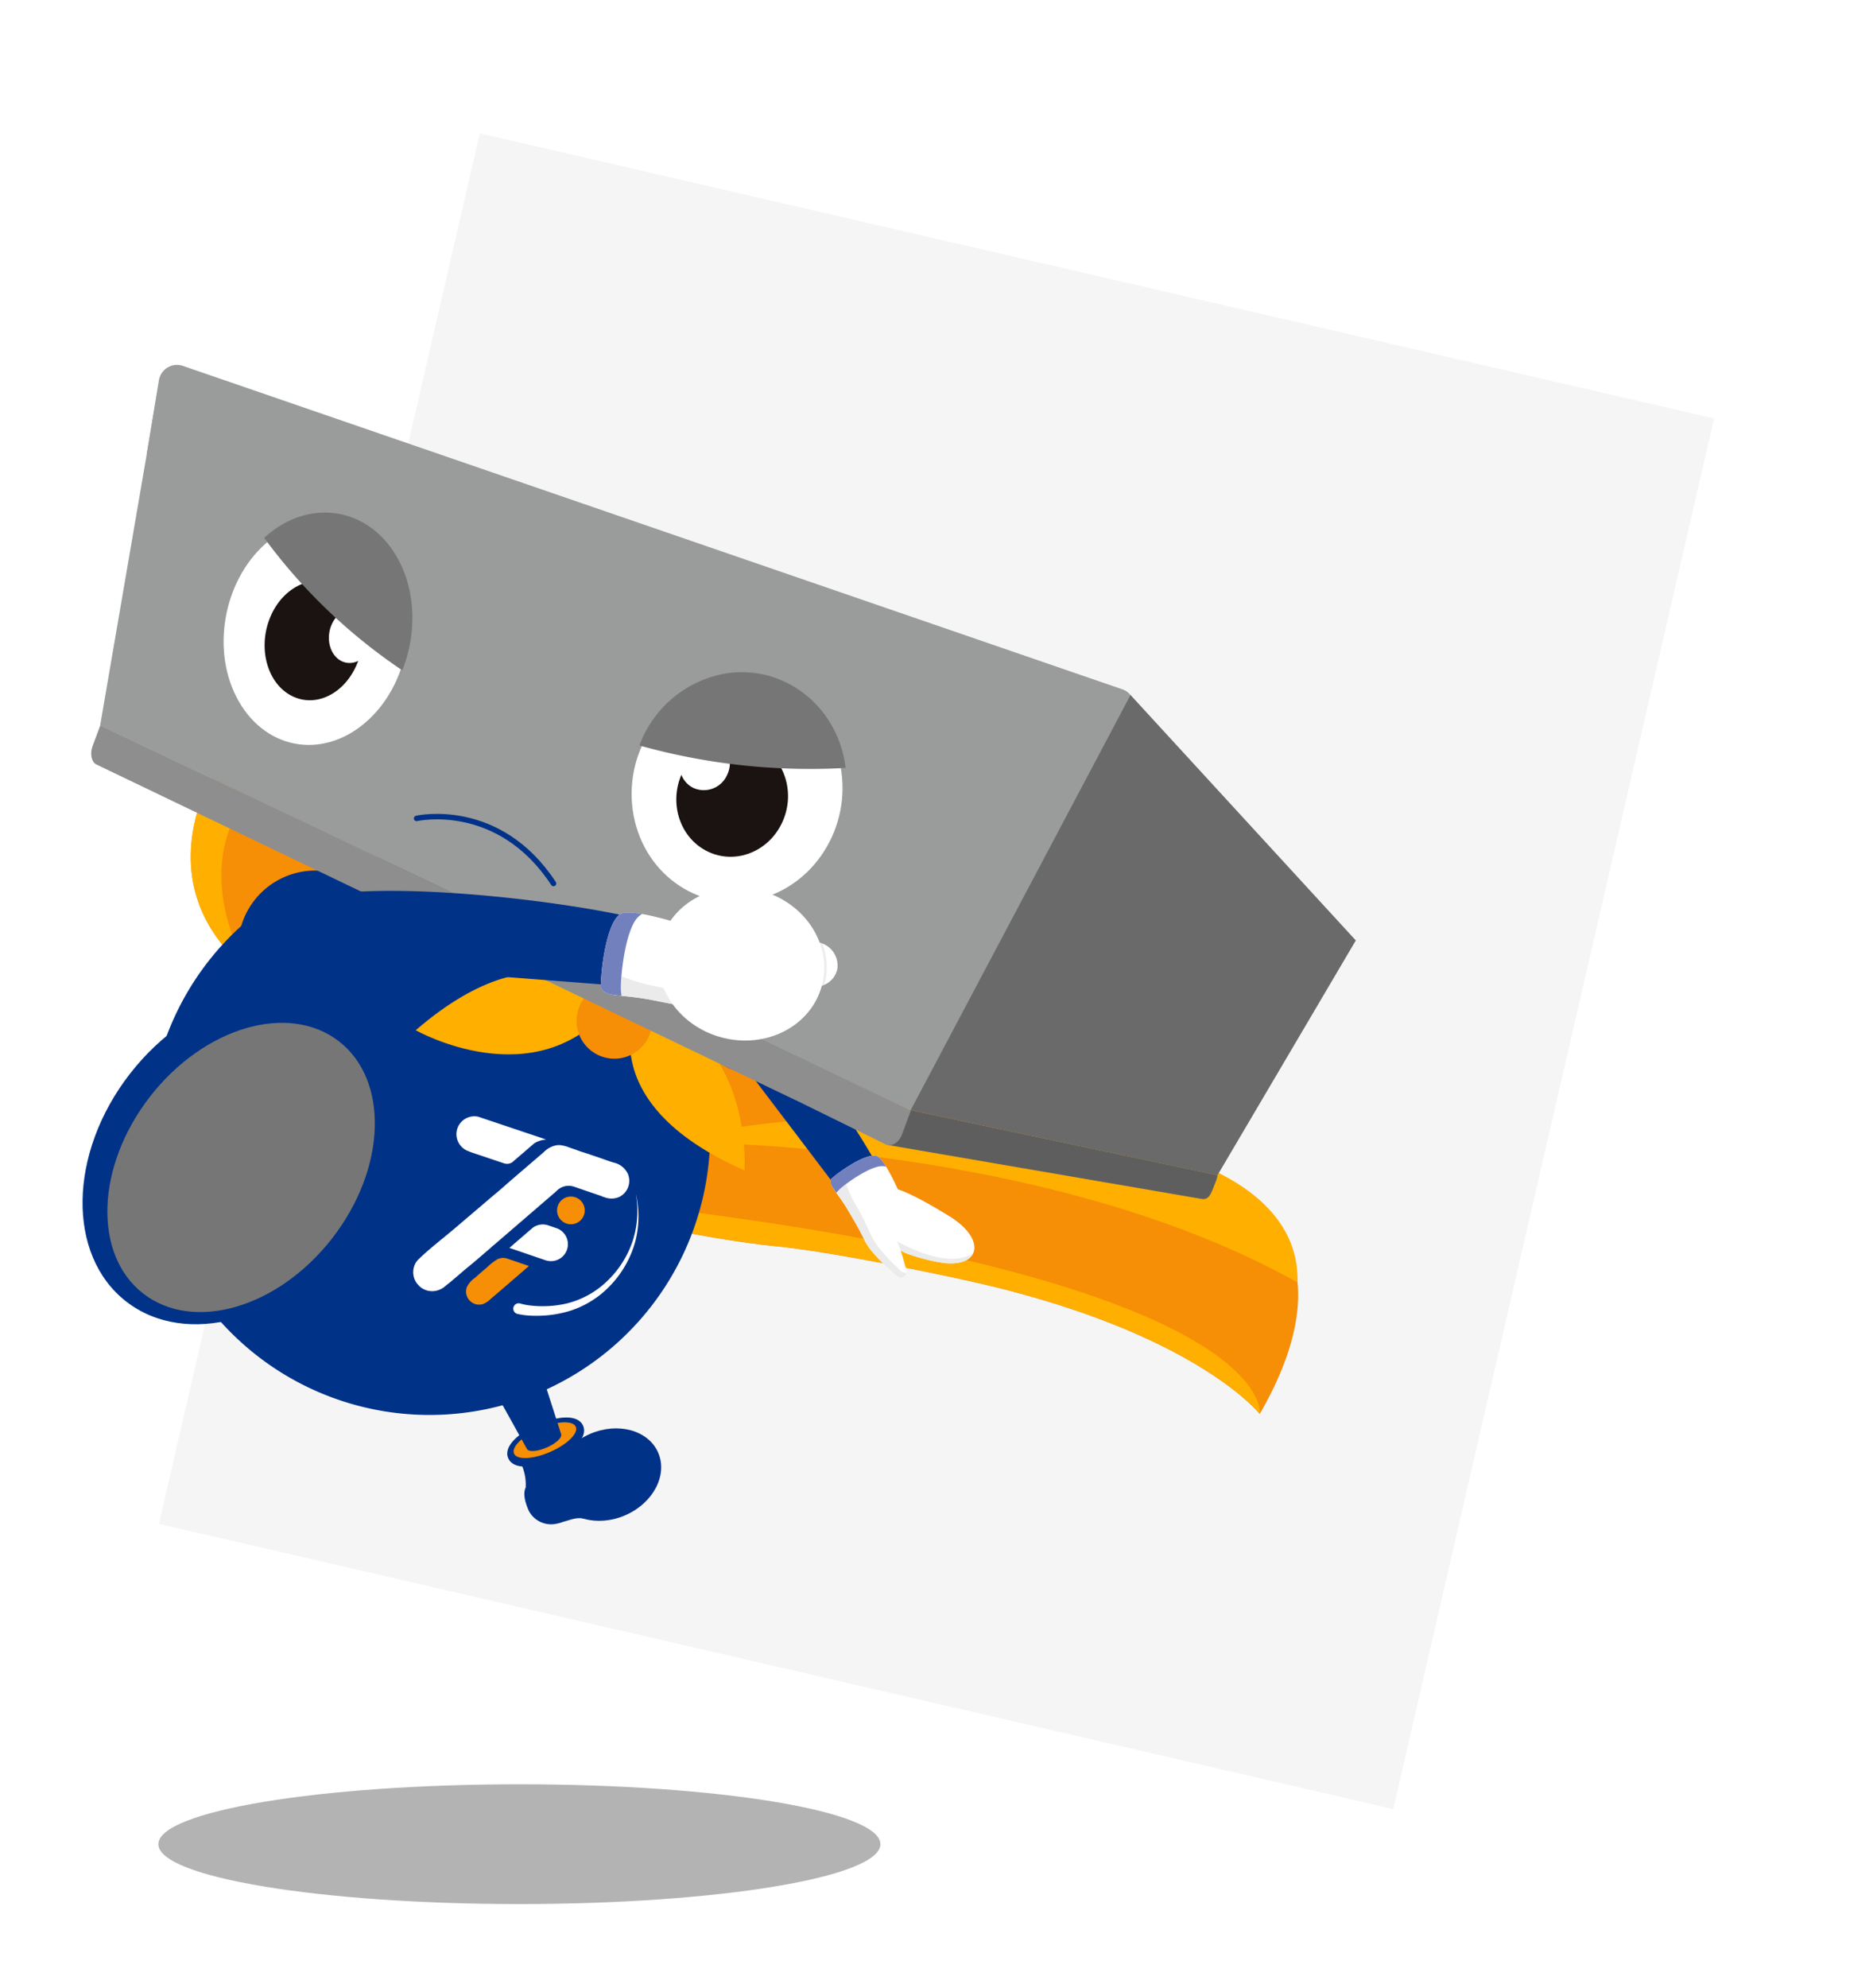
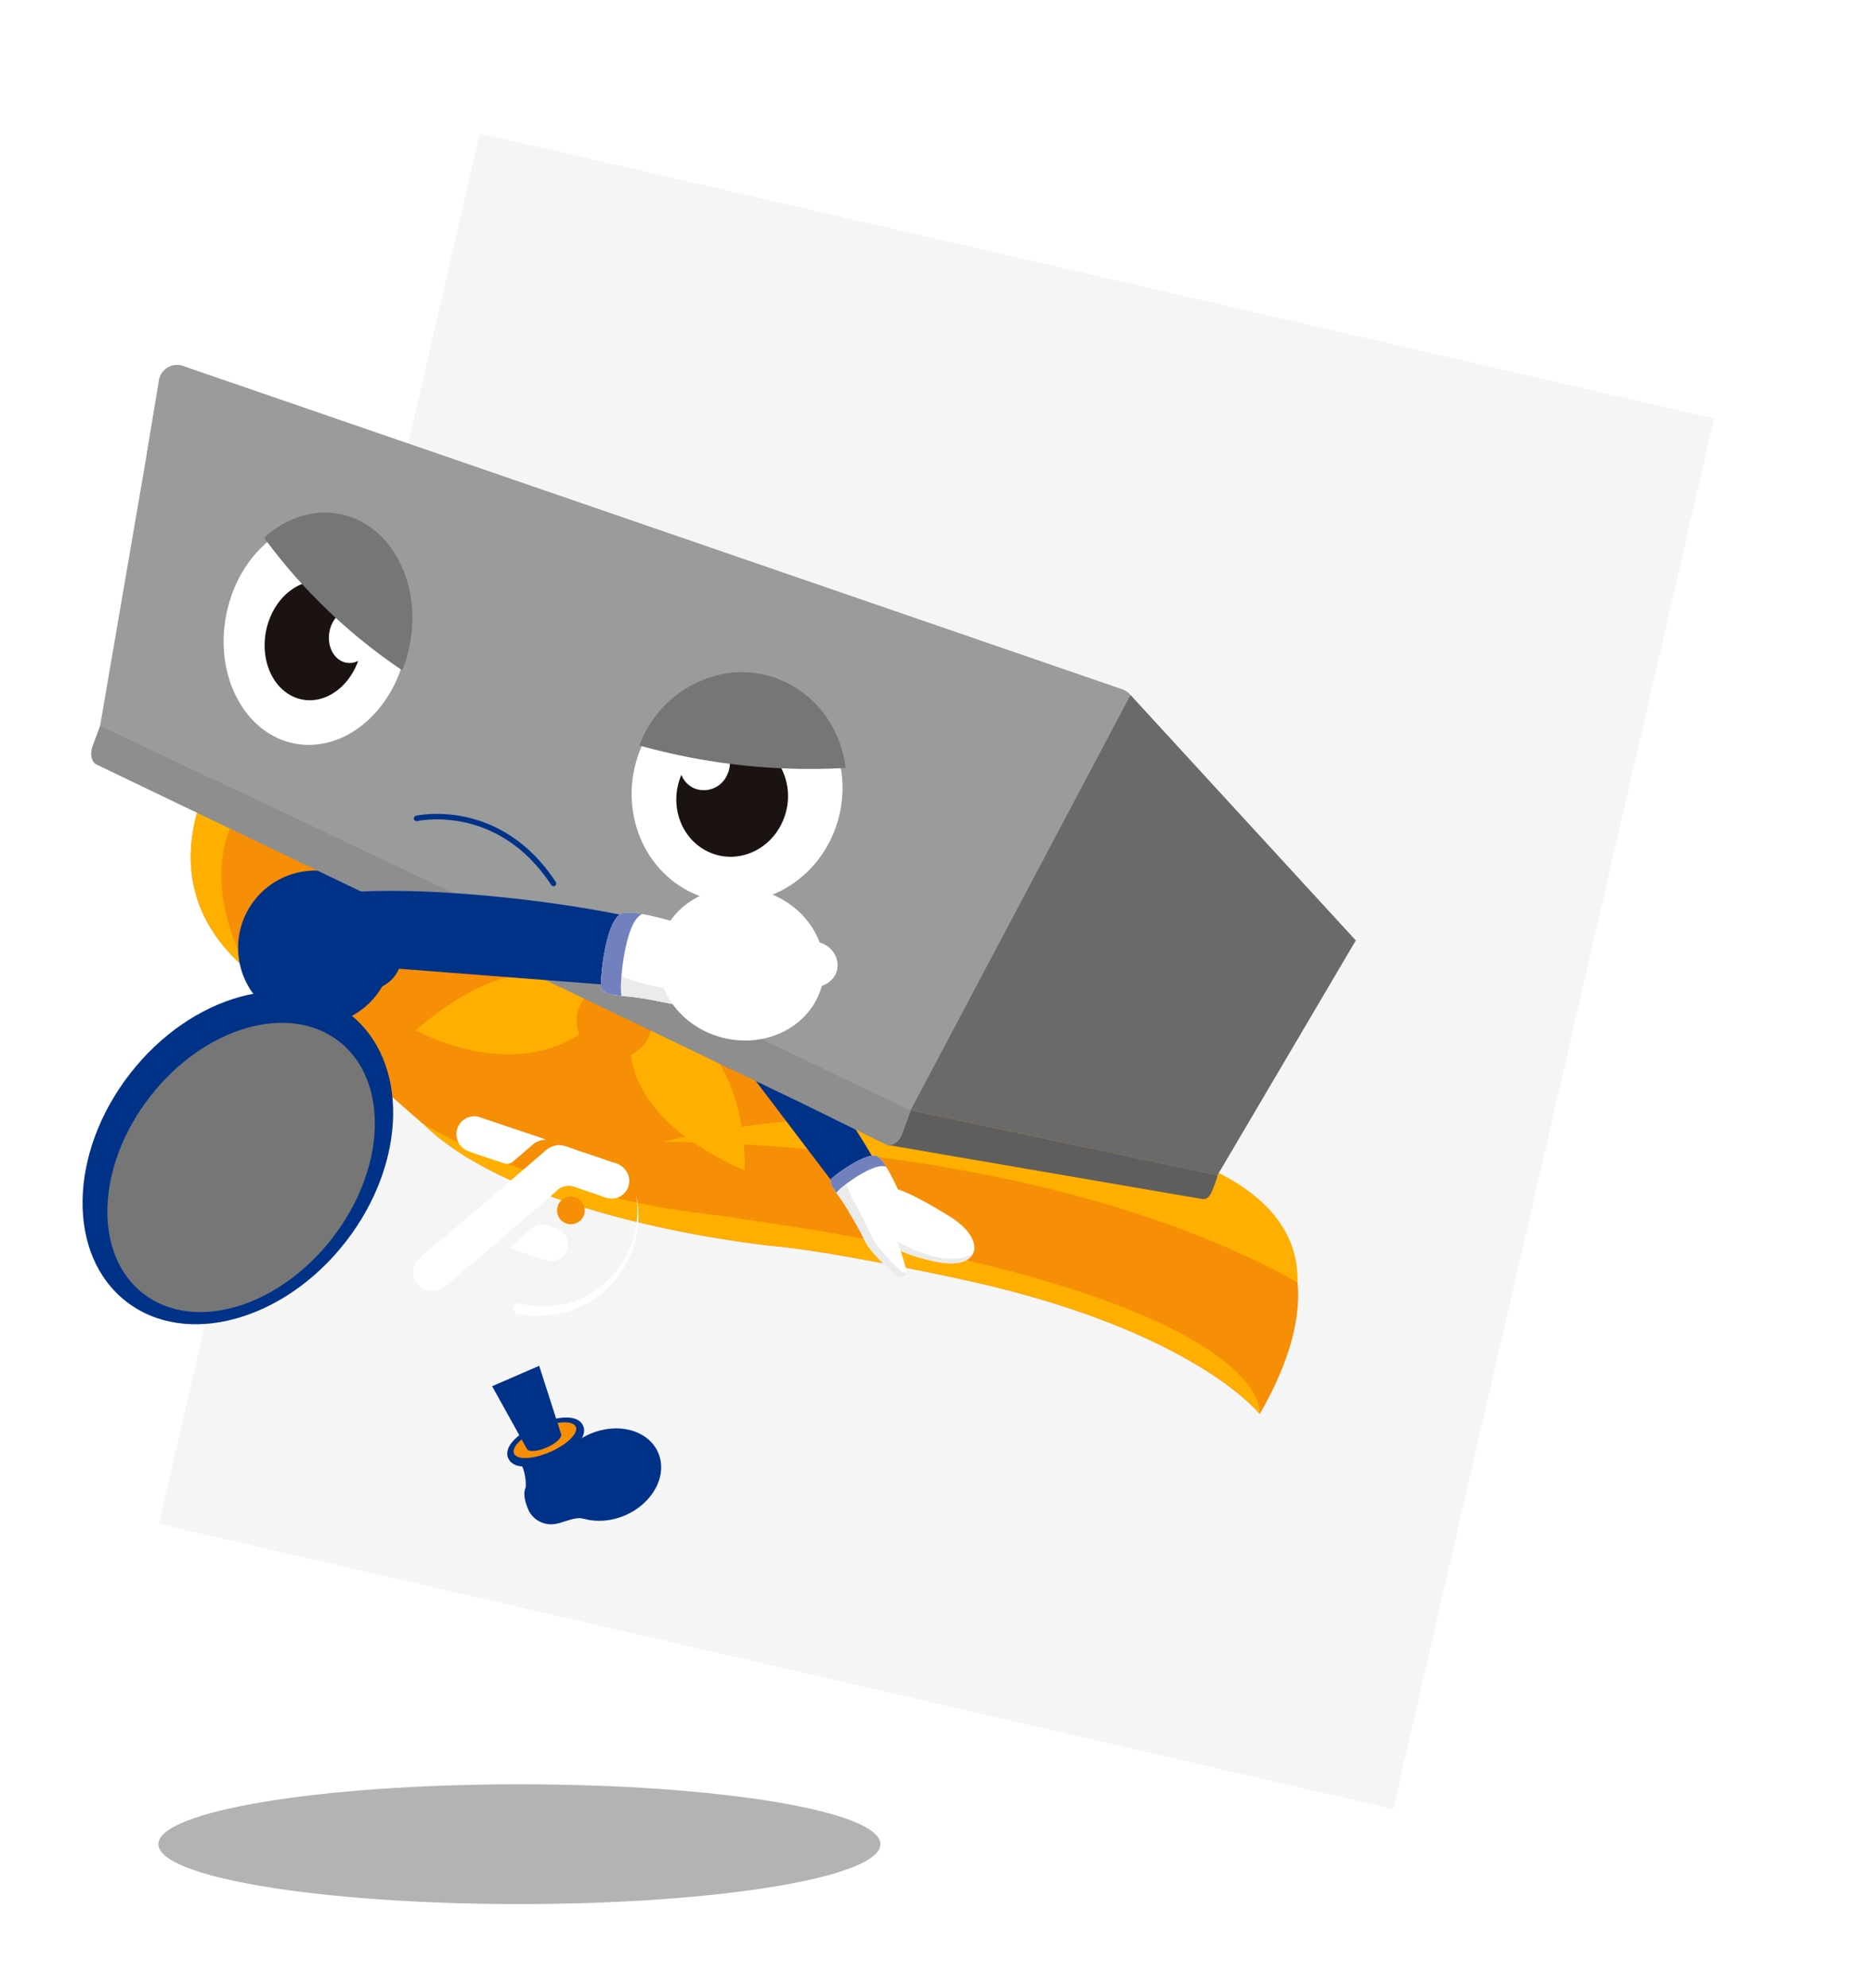
<svg xmlns="http://www.w3.org/2000/svg" width="412.677" height="437.783" viewBox="0 0 412.677 437.783">
  <defs>
    <filter id="Rectangle_999" x="0" y="0" width="412.677" height="437.783" filterUnits="userSpaceOnUse">
      <feOffset dy="5" input="SourceAlpha" />
      <feGaussianBlur stdDeviation="4.5" result="blur" />
      <feFlood flood-opacity="0.161" />
      <feComposite operator="in" in2="blur" />
      <feComposite in="SourceGraphic" />
    </filter>
    <clipPath id="clip-path">
      <rect id="Rectangle_1052" data-name="Rectangle 1052" width="297.094" height="341.611" fill="none" />
    </clipPath>
    <clipPath id="clip-path-2">
      <path id="Path_13847" data-name="Path 13847" d="M0-26.144H297.93V315.6H0Z" transform="translate(0 26.144)" fill="none" />
    </clipPath>
    <clipPath id="clip-path-3">
-       <rect id="Rectangle_1050" data-name="Rectangle 1050" width="3.18" height="9.64" fill="none" />
-     </clipPath>
+       </clipPath>
    <clipPath id="clip-path-4">
      <path id="Path_13848" data-name="Path 13848" d="M103.971,126.314l70.12-.333L197.6,64.01,139.334,19.432Z" transform="translate(-103.971 -19.432)" fill="none" />
    </clipPath>
    <clipPath id="clip-path-5">
      <rect id="Rectangle_1051" data-name="Rectangle 1051" width="382.8" height="316.852" fill="none" />
    </clipPath>
  </defs>
  <g id="Group_3329" data-name="Group 3329" transform="translate(-1093.411 -2873.724)">
    <g id="Group_2023" data-name="Group 2023" transform="translate(1106.911 2882.224)">
      <g transform="matrix(1, 0, 0, 1, -13.5, -8.5)" filter="url(#Rectangle_999)">
        <rect id="Rectangle_999-2" data-name="Rectangle 999" width="315.296" height="348.796" transform="translate(320.71 419.28) rotate(-167)" fill="#fff" />
      </g>
      <rect id="Rectangle_1000" data-name="Rectangle 1000" width="279.106" height="314.264" transform="translate(293.474 389.862) rotate(-167)" fill="#f5f5f5" />
    </g>
    <g id="Group_2066" data-name="Group 2066" transform="translate(1105.906 2951.396)" clip-path="url(#clip-path)">
      <g id="Group_2061" data-name="Group 2061" transform="translate(0 -0.137)">
        <g id="Mask_Group_1099" data-name="Mask Group 1099" clip-path="url(#clip-path-2)">
          <path id="Path_13795" data-name="Path 13795" d="M7.7,39.593S6.93,55.29,3.284,63.019c0,0-13.8,29.65,15.179,45.2l-.042.007,21.3,12.986.036.022.036.022,21.418,12.925.018-.022c25.278,17.365,80.767,13,80.767,13,14.467-1.164,43.153.074,43.153.074,51.292,2.188,68.56,17.728,68.56,17.728,9.88-27.065-.387-37.026-.387-37.026-3.254-9.7-18.258-13.935-25.94-15.494-3.216-.651-5.816-2.077-7-3.847-6.319-9.414-.727-16.787,2.273-19.748A6.152,6.152,0,0,0,224.763,84c-.607-7.582-15.541-3.636-15.541-3.636-5.082,1.544-8.04-.4-8.04-.4-8.32-1.9,4.822-13.323-19.762-28.236l-.036-.02-.034-.024c-24.584-14.912-46.787-8.985-49.371-13.7,0,0-3.236-1.812.112-4.406,0,0,8.767-7.685-4.986-8.817a29.917,29.917,0,0,0-9.05.638,76.9,76.9,0,0,1-36.225-.85c-3.1-.83-5.426-2.392-6.275-4.205-2.028-4.334-8.165-12.921-25.5-15.711,0,0-10.1-3.988-40.179-4.636L9.729,2.343c-.376,6.04-1.517,27.146-2.03,37.25" transform="matrix(0.985, 0.174, -0.174, 0.985, 43.85, 27.215)" fill="#f68e06" />
          <path id="Path_13796" data-name="Path 13796" d="M108.029.687C95.035,2.454,57.362,11.278,0,31.984c0,0,90.644-21.97,128.7-21.847a5.319,5.319,0,0,0,1.5-4.171C128.782-2.927,109.269.783,108.029.687" transform="matrix(0.985, 0.174, -0.174, 0.985, 123.424, 120.491)" fill="#ffaf00" />
          <path id="Path_13797" data-name="Path 13797" d="M143.158,23.7c-.77-4-2.967-18.189-29.525-22.61C112.545.906,53.657-6.026,0,17.555c0,0,81.145-15.458,143.158,6.141" transform="matrix(0.985, 0.174, -0.174, 0.985, 136.529, 156.632)" fill="#ffaf00" />
          <path id="Path_13798" data-name="Path 13798" d="M60.782,8.819C36.187,9.938,10.365,4.082,0,0,25.282,17.36,80.783,12.981,80.783,12.981c14.469-1.162,43.155.074,43.155.074,51.292,2.188,68.56,17.728,68.56,17.728S191.641,2.864,60.782,8.819" transform="matrix(0.985, 0.174, -0.174, 0.985, 80.83, 169.986)" fill="#ffaf00" />
          <path id="Path_13799" data-name="Path 13799" d="M68.424,12.716C63.834,19.581,43.779,39.093,0,68.036c0,0,49.595-46.87,53.382-67.533A27.484,27.484,0,0,1,61.144.127c16.054,1.708,7.237,11.905,7.28,12.589" transform="matrix(0.985, 0.174, -0.174, 0.985, 104.531, 62.933)" fill="#ffaf00" />
          <path id="Path_13800" data-name="Path 13800" d="M3.907,0c7.2.839,32.835,3.527,38.087,18.4.217.611,6.637,33.3-41.994,59.927,0,0,36.728-42.4,3.907-78.332" transform="matrix(0.985, 0.174, -0.174, 0.985, 76.563, 34.955)" fill="#ffaf00" />
          <path id="Path_13801" data-name="Path 13801" d="M8.776,74.311c-4.634,13.229,3.314,27.858,9.663,33.913C-10.531,92.674,3.3,63.019,3.3,63.019,6.946,55.29,7.715,39.593,7.715,39.593,9.139,11.529,9.893,0,9.893,0S33.43,3.93,8.776,74.311" transform="matrix(0.985, 0.174, -0.174, 0.985, 43.835, 27.213)" fill="#ffaf00" />
-           <path id="Path_13802" data-name="Path 13802" d="M121.556,77.747A61.813,61.813,0,1,1,77.747,2.1a61.813,61.813,0,0,1,43.809,75.647" transform="matrix(0.985, 0.174, -0.174, 0.985, 31.997, 100.559)" fill="#003288" />
          <path id="Path_13803" data-name="Path 13803" d="M.015,5.985A7.4,7.4,0,0,1,2.593.559c6.131-5.078,37.29,25.835,44.016,36.276.638.671-.926,3.169-2.509,4.659-1.134,1.067-2.777,2.07-3.947,1.815a1.514,1.514,0,0,1-1.11-.965L11.964,17.284c-2.717,1.448-5.892.19-8.344-2.321a12.236,12.236,0,0,1-3.6-8.978" transform="matrix(0.985, 0.174, -0.174, 0.985, 143.325, 138.868)" fill="#003288" />
          <path id="Path_13804" data-name="Path 13804" d="M14.895,6.408s3.321.293,12.321,3.909c8.271,3.323,8.687,9.226,1.472,10.215-2.974.407-9.991-.349-10.864-1,0,0,1.334,2.562,1.958,3.965.673,1.508-.8,2.441-2.027,1.622s-6.094-3.625-8-6.221-2.58-3.348-4.993-6.176C2.946,10.6,1.337,9.3.531,8.319-.038,7.631-.12,6.891.144,6.559,1.489,4.865,6.336-.051,8.84,0c1.7-.1,6.055,6.407,6.055,6.407" transform="matrix(0.985, 0.174, -0.174, 0.985, 171.773, 175.452)" fill="#fff" />
          <path id="Path_13805" data-name="Path 13805" d="M17.976,17.906c-1.226-.819-5.746-3.735-7.653-6.331S7.91,7.979,5.5,5.153C3.683,3.029,2.694.982,1.886,0c-.02-.023-.815.947-.835.922-.134.155-.255.3-.354.425A7.456,7.456,0,0,0,0,2.439c.864.946,2.329,2.188,3.967,4.108,2.415,2.826,3.088,3.578,5,6.174s6.776,5.4,8,6.221c1.036.692,2.235.127,2.179-.976a.159.159,0,0,1-.13.09,3.211,3.211,0,0,1-1.036-.15" transform="matrix(0.985, 0.174, -0.174, 0.985, 171.482, 181.67)" fill="#ebebeb" />
          <path id="Path_13806" data-name="Path 13806" d="M14.321,1.385C8.839,3.46,0,.168,0,.168S.51.96,1.125,1.987c.915.649,7.886,1.4,10.849.991C14.8,2.591,16.439,1.445,16.909,0a8.788,8.788,0,0,1-2.589,1.385" transform="matrix(0.985, 0.174, -0.174, 0.985, 185.185, 195.64)" fill="#ebebeb" />
          <path id="Path_13807" data-name="Path 13807" d="M11.046,1.95a3.85,3.85,0,0,1,.428,0C10.469.84,9.471-.037,8.84,0,6.335-.049,1.488,4.864.144,6.559c-.264.333-.183,1.072.385,1.761a16.461,16.461,0,0,0,1.148,1.2A8.926,8.926,0,0,1,2.35,8.507C3.7,6.813,8.54,1.9,11.046,1.95" transform="matrix(0.985, 0.174, -0.174, 0.985, 171.775, 175.45)" fill="#7281be" />
          <path id="Path_13808" data-name="Path 13808" d="M25.177,28.63A28.89,28.89,0,0,0,55.5,10.063,58.317,58.317,0,0,0,43.54,3.569a16.171,16.171,0,0,1-16.494,9.226A16.15,16.15,0,0,1,13.149,0,58.426,58.426,0,0,0,0,3.544,28.852,28.852,0,0,0,25.177,28.63" transform="matrix(0.985, 0.174, -0.174, 0.985, 103.033, 114.76)" fill="#ffaf00" />
          <path id="Path_13809" data-name="Path 13809" d="M.618,0S-6.844,22.87,30.1,31.89C30.1,31.89,26.935,1.622.618,0" transform="matrix(0.985, 0.174, -0.174, 0.985, 127.445, 143.554)" fill="#ffaf00" />
          <path id="Path_13810" data-name="Path 13810" d="M41.488,4.66S24.072-11.935,0,17.509c0,0,28.674,10.2,41.488-12.849" transform="matrix(0.985, 0.174, -0.174, 0.985, 82.143, 132.078)" fill="#ffaf00" />
          <path id="Path_13811" data-name="Path 13811" d="M16.592,9.357A8.324,8.324,0,1,1,9.308.057a8.361,8.361,0,0,1,7.284,9.3" transform="matrix(0.985, 0.174, -0.174, 0.985, 116.114, 137.623)" fill="#f68e06" />
          <path id="Path_13812" data-name="Path 13812" d="M9.513.345a1.131,1.131,0,0,0-.2-.02l0-.011L7.566.045,7.5.034C7.409.019,7.311.01,7.215,0a1,1,0,0,1-.127,0A3.732,3.732,0,0,0,4.258,1.2a.034.034,0,0,1-.013.02l-.257.315-.2.235L2.755,3.039,1.345,4.765,0,6.419l1.246.192,5.116.8,1.81.28,0-.011a1.334,1.334,0,0,0,.2.042A3.733,3.733,0,0,0,9.513.345" transform="matrix(0.985, 0.174, -0.174, 0.985, 100.856, 190.936)" fill="#fff" />
-           <path id="Path_13813" data-name="Path 13813" d="M18.492,2.159,15,1.637,12.1,1.2,9.655.836l-.7-.107L5.582.225l-.676-.1L4.9.122,4.112,0H4.1A3.974,3.974,0,0,0,.2,2.675,3.973,3.973,0,0,0,3.143,7.82l.025,0c.334.067.665.148,1.005.2,1.011.159,2.03.3,3.043.454l.633.1,3.681.551a2.089,2.089,0,0,0,1.7-.542l.193-.24.15-.186L15.013,6.41l1.2-1.473c0-.007,1.09-1.332,1.09-1.332a5.393,5.393,0,0,1,.926-.66,5.33,5.33,0,0,1,1.513-.593Z" transform="matrix(0.985, 0.174, -0.174, 0.985, 88.821, 167.653)" fill="#fff" />
+           <path id="Path_13813" data-name="Path 13813" d="M18.492,2.159,15,1.637,12.1,1.2,9.655.836l-.7-.107L5.582.225l-.676-.1L4.9.122,4.112,0A3.974,3.974,0,0,0,.2,2.675,3.973,3.973,0,0,0,3.143,7.82l.025,0c.334.067.665.148,1.005.2,1.011.159,2.03.3,3.043.454l.633.1,3.681.551a2.089,2.089,0,0,0,1.7-.542l.193-.24.15-.186L15.013,6.41l1.2-1.473c0-.007,1.09-1.332,1.09-1.332a5.393,5.393,0,0,1,.926-.66,5.33,5.33,0,0,1,1.513-.593Z" transform="matrix(0.985, 0.174, -0.174, 0.985, 88.821, 167.653)" fill="#fff" />
          <path id="Path_13814" data-name="Path 13814" d="M43.417,6.536A3.922,3.922,0,0,1,41.78,9.045a4.258,4.258,0,0,1-3.073.571c-.2-.025-.409-.056-.615-.089l.022-.029L31.7,8.5c-.089-.014-.183-.027-.271-.033a1.872,1.872,0,0,0-.222-.011c-.069,0-.134,0-.2,0-.007,0-.014,0-.031,0a.107.107,0,0,0-.034,0,1.9,1.9,0,0,0-.226.02,3.074,3.074,0,0,0-.6.112c-.036.013-.072.024-.114.034a3.613,3.613,0,0,0-.62.264,1.333,1.333,0,0,0-.172.1c-.06.034-.121.074-.181.114l-.027.02c-.052.031-.1.069-.146.1a2.939,2.939,0,0,0-.278.242,3.3,3.3,0,0,0-.38.416,1.9,1.9,0,0,0-.139.184c-.033.043-.061.1-.092.145l-2.394,2.927-.052.063L16.588,24.132a6.571,6.571,0,0,0-.532.644c-.029.042-.058.085-.089.127l-2.361,2.88c-1.466,1.79-1.692,1.974-3.158,3.762q-.651.789-1.3,1.582c-.329.4-.665.8-1.007,1.188-.172.193-.363.378-.526.58a5.315,5.315,0,0,1-.49.559,4.584,4.584,0,0,1-1.106.761A4.156,4.156,0,0,1,2,36.03c-.253-.184-.5-.376-.739-.579A4.16,4.16,0,0,1,.074,31.689,3.554,3.554,0,0,1,.649,30.3c2.094-2.92,4.572-5.568,6.859-8.338q2.576-3.119,5.154-6.236l.978-1.184c.541-.658,1.088-1.309,1.642-1.963.9-1.067,1.757-2.189,2.647-3.271q1.223-1.494,2.446-2.988c.278-.338.553-.673.828-1.011q1.3-1.578,2.589-3.157A5.205,5.205,0,0,1,26.322.175a3.442,3.442,0,0,1,.81-.161,8.043,8.043,0,0,1,1.985.157c.613.107,1.237.179,1.842.3.636.125,1.291.193,1.933.293h.016s3.007.45,3.019.456c1.13.17,2.256.4,3.388.526a4.522,4.522,0,0,1,3.513,1.864,3.509,3.509,0,0,1,.311.571,3.924,3.924,0,0,1,.278,2.358" transform="matrix(0.985, 0.174, -0.174, 0.985, 84.263, 169.903)" fill="#fff" />
-           <path id="Path_13815" data-name="Path 13815" d="M7.519.011A.7.7,0,0,0,7.345,0,1.41,1.41,0,0,0,7.17,0L7.148,0c-.061,0-.118.009-.174.014a2.449,2.449,0,0,0-.461.09.878.878,0,0,0-.09.031,2.639,2.639,0,0,0-.479.2,1.241,1.241,0,0,0-.136.076c-.049.029-.1.058-.141.09L5.537.6A13.226,13.226,0,0,0,3.608,2.781C2.861,3.638,2.16,4.538,1.453,5.43a5.284,5.284,0,0,0-1.4,2.289c-.005.034-.014.069-.02.1a2.879,2.879,0,0,0,.955,2.609,2.94,2.94,0,0,0,1,.566,2.763,2.763,0,0,0,.351.089l.177.029c.043.005.08.011.116.013s.081.005.127.009a.136.136,0,0,0,.027,0c.043,0,.081,0,.127,0l.076-.005.175-.007c.024-.005.049-.007.069-.011a.476.476,0,0,0,.11-.022,2.586,2.586,0,0,0,.694-.2c.036-.013.067-.031.1-.045a1.215,1.215,0,0,0,.116-.063,4.84,4.84,0,0,0,1.4-1.354c1.119-1.36.956-1.146,2.066-2.511l3.412-4.178,1.094-1.351.409-.5.018-.029.011-.061L7.727.031a2.069,2.069,0,0,0-.208-.02" transform="matrix(0.985, 0.174, -0.174, 0.985, 91.675, 198.242)" fill="#f68e06" />
          <path id="Path_13816" data-name="Path 13816" d="M3.518.036a3.05,3.05,0,1,0,2.546,3.48A3.051,3.051,0,0,0,3.518.036" transform="matrix(0.985, 0.174, -0.174, 0.985, 110.819, 185.47)" fill="#f68e06" />
          <path id="Path_13817" data-name="Path 13817" d="M1.329,28.222a13.963,13.963,0,0,0,2.466.025,22.54,22.54,0,0,0,2.538-.318,23.05,23.05,0,0,0,4.93-1.455,19.5,19.5,0,0,0,7.975-6.382,21.72,21.72,0,0,0,4.032-9.6A21.558,21.558,0,0,0,22.176,0a21.887,21.887,0,0,1,1.681,10.562,22.618,22.618,0,0,1-3.65,10.206,20.978,20.978,0,0,1-8.2,7.315A24.875,24.875,0,0,1,6.762,29.95a24.56,24.56,0,0,1-2.755.5,15.544,15.544,0,0,1-2.894.123,1.182,1.182,0,1,1,.139-2.359.374.374,0,0,1,.063.005Z" transform="matrix(0.985, 0.174, -0.174, 0.985, 105.762, 181.487)" fill="#fff" />
          <path id="Path_13818" data-name="Path 13818" d="M1.343,17.237c2.972,4.5,9.916,5.147,15.512,1.45S24.575,8.345,21.6,3.847,11.686-1.3,6.091,2.4s-7.72,10.34-4.748,14.838" transform="matrix(0.985, 0.174, -0.174, 0.985, 111.913, 234.8)" fill="#003288" />
          <path id="Path_13819" data-name="Path 13819" d="M5.624,19.988c-1.058-1.6-1.911-3.419-1.5-4.858A11,11,0,0,0,0,7.817L12.292,0S16.7,7.215,21.346,5.988c-.454,5.4-4.254,8.333-3.446,13.666-1.86,0-3.025.933-4.355,1.5a6.889,6.889,0,0,1-1.134.575c-.029.016-.061.029-.089.047V21.76a5.538,5.538,0,0,1-6.7-1.772" transform="matrix(0.985, 0.174, -0.174, 0.985, 101.906, 234.385)" fill="#003288" />
          <path id="Path_13820" data-name="Path 13820" d="M.442,11.186C-1.171,8.745,1.874,5.164,5.607,2.7s8.221-3.864,9.833-1.423S14.01,7.3,10.277,9.763,2.055,13.627.442,11.186" transform="matrix(0.985, 0.174, -0.174, 0.985, 100.997, 232.486)" fill="#003288" />
          <path id="Path_13821" data-name="Path 13821" d="M.2,8.817c.862,1.3,4.332.53,7.752-1.73S13.44,1.937,12.578.634,8.246.1,4.827,2.364-.667,7.513.2,8.817" transform="matrix(0.985, 0.174, -0.174, 0.985, 102.092, 233.838)" fill="#f68e06" />
          <path id="Path_13822" data-name="Path 13822" d="M4.715,3.117,9.43,0l7.358,13.937c.45.682-.72,2.247-2.611,3.5s-3.791,1.712-4.241,1.032L0,6.234Z" transform="matrix(0.985, 0.174, -0.174, 0.985, 97.015, 221.58)" fill="#003288" />
          <path id="Path_13823" data-name="Path 13823" d="M0,0,.349,74.973l190.583,52.453L222.9,35.6Z" transform="matrix(0.985, 0.174, -0.174, 0.985, 22.271, 8.314)" fill="#9a9b9b" />
          <path id="Path_13824" data-name="Path 13824" d="M213.047,70.262,223.884,39.5a3.953,3.953,0,0,0-3.254-5.38L4.856.06A4.052,4.052,0,0,0,0,4.171L.192,20.6Z" transform="matrix(0.985, 0.174, -0.174, 0.985, 23.222, 2.198)" fill="#9a9b9b" />
          <path id="Path_13825" data-name="Path 13825" d="M72.277,4.626a9.767,9.767,0,0,0,.334-2.283L3.459,0,0,8.421l70.12-.334c1.51-.063,1.79-1.394,2.157-3.46" transform="matrix(0.985, 0.174, -0.174, 0.985, 184.662, 166.318)" fill="#5f5e5e" />
          <path id="Path_13826" data-name="Path 13826" d="M31.792,0,0,98.445l69.039,2.361L90.06,44.58Z" transform="matrix(0.985, 0.174, -0.174, 0.985, 205.277, 69.972)" fill="#6a6a6a" />
          <path id="Path_13827" data-name="Path 13827" d="M0,1.615H0c.15-.087,17.143-7.12,32.194,8.862" transform="matrix(0.985, 0.174, -0.174, 0.985, 79.575, 101.098)" fill="none" stroke="#003288" stroke-linecap="round" stroke-linejoin="round" stroke-width="1.204" />
          <path id="Path_13828" data-name="Path 13828" d="M.907,31.517c3.6,13.25,16.808,20.713,29.333,16.342,12.453-4.346,19-18.582,14.807-31.479C40.967,3.84,28.165-2.844,16.3,1.158,4.36,5.183-2.595,18.639.907,31.517" transform="matrix(0.985, 0.174, -0.174, 0.985, 131.366, 68.427)" fill="#fff" />
          <path id="Path_13829" data-name="Path 13829" d="M3.556,12.407A5.613,5.613,0,0,0,10.331,8.1,5.794,5.794,0,0,0,7.013,1.3a11.576,11.576,0,0,1,8.213-.94c6.5,1.669,10.531,8.622,8.947,15.617-1.607,7.091-8.349,11.466-15.008,9.683C2.622,23.914-1.247,16.9.365,10a5.361,5.361,0,0,0,3.191,2.41" transform="matrix(0.985, 0.174, -0.174, 0.985, 139.017, 83.169)" fill="#1a1311" />
          <path id="Path_13830" data-name="Path 13830" d="M35.032,41.571C27.269,52.04,14.138,52.521,6,42.679c-7.962-9.624-7.948-25.314-.244-35.088C13.33-2.022,25.759-2.586,33.779,6.363c8.2,9.143,8.884,24.917,1.253,35.207" transform="matrix(0.985, 0.174, -0.174, 0.985, 41.596, 33.758)" fill="#fff" />
          <path id="Path_13831" data-name="Path 13831" d="M17.7,16.623c-2.647-.658-4.35-3.831-3.815-7.071.492-2.976,2.7-4.946,5.1-4.733A10.423,10.423,0,0,0,12.817.247C7.116-1.132,1.51,3.4.253,10.451-1.021,17.6,2.636,24.658,8.47,26.138,14.265,27.61,19.9,23,21.135,15.886a4.066,4.066,0,0,1-3.431.738" transform="matrix(0.985, 0.174, -0.174, 0.985, 48.37, 48.666)" fill="#1a1311" />
          <path id="Path_13832" data-name="Path 13832" d="M15.678,1.157A24.264,24.264,0,0,0,0,19.207a138.954,138.954,0,0,0,44.366-2.954C40.259,3.8,27.507-2.83,15.678,1.157" transform="matrix(0.985, 0.174, -0.174, 0.985, 132.389, 67.369)" fill="#767676" />
          <path id="Path_13833" data-name="Path 13833" d="M15.678,1.157A24.264,24.264,0,0,0,0,19.207a138.954,138.954,0,0,0,44.366-2.954C40.259,3.8,27.507-2.83,15.678,1.157Z" transform="matrix(0.985, 0.174, -0.174, 0.985, 132.389, 67.369)" fill="none" stroke="#767676" stroke-miterlimit="10" stroke-width="1.003" />
          <path id="Path_13834" data-name="Path 13834" d="M27.941,6.343C19.947-2.563,7.57-2.015,0,7.514A121.905,121.905,0,0,0,33.983,30.272c1.607-8.519-.483-17.737-6.042-23.93" transform="matrix(0.985, 0.174, -0.174, 0.985, 47.687, 33.571)" fill="#767676" />
          <path id="Path_13835" data-name="Path 13835" d="M27.941,6.343C19.947-2.563,7.57-2.015,0,7.514A121.905,121.905,0,0,0,33.983,30.272C35.591,21.753,33.5,12.535,27.941,6.343Z" transform="matrix(0.985, 0.174, -0.174, 0.985, 47.687, 33.571)" fill="none" stroke="#767676" stroke-miterlimit="10" stroke-width="1.003" />
          <path id="Path_13836" data-name="Path 13836" d="M33.109,22.521A17.01,17.01,0,1,1,22.521.92a17.011,17.011,0,0,1,10.587,21.6" transform="matrix(0.985, 0.174, -0.174, 0.985, 43.179, 111.461)" fill="#003288" />
          <path id="Path_13837" data-name="Path 13837" d="M3.035,9.059a5.592,5.592,0,0,1-.974.58,14.08,14.08,0,0,0,.217-1.754A14.634,14.634,0,0,0,0,0,6.094,6.094,0,0,1,1.1.155,5.206,5.206,0,0,1,5.3,5.134,4.869,4.869,0,0,1,3.035,9.059" transform="matrix(0.985, 0.174, -0.174, 0.985, 167.662, 129.89)" fill="#fff" />
          <g id="Group_2060" data-name="Group 2060" transform="matrix(0.985, 0.174, -0.174, 0.985, 167.662, 129.89)" opacity="0.2" style="mix-blend-mode: multiply;isolation: isolate">
            <g id="Group_2059" data-name="Group 2059">
              <g id="Group_2058" data-name="Group 2058" clip-path="url(#clip-path-3)">
                <path id="Path_13838" data-name="Path 13838" d="M3.178,7.9c-.005.4-.108.77-.143,1.162a5.652,5.652,0,0,1-.974.579,14.051,14.051,0,0,0,.217-1.752A14.63,14.63,0,0,0,0,0,6.117,6.117,0,0,1,1.1.155,15.331,15.331,0,0,1,3.178,7.9" transform="translate(0)" fill="#a6a7a7" />
              </g>
            </g>
          </g>
          <path id="Path_13839" data-name="Path 13839" d="M59.181,52.206C48.845,71.786,28.542,81.364,13.836,73.6s-18.251-29.93-7.915-49.51S36.56-5.069,51.267,2.7s18.249,29.93,7.913,49.51" transform="matrix(0.985, 0.174, -0.174, 0.985, 14.488, 134.165)" fill="#003288" />
          <path id="Path_13840" data-name="Path 13840" d="M50.3,45.147C41.239,62.315,23.828,70.92,11.417,64.368S-3.708,38.587,5.357,21.419,31.828-4.356,44.24,2.2,59.365,27.979,50.3,45.147" transform="matrix(0.985, 0.174, -0.174, 0.985, 19.007, 141.919)" fill="#767676" />
          <path id="Path_13841" data-name="Path 13841" d="M191.543,52.459l-24.8-6.91-.013.036L.964,0S.411,3,.082,4.778.449,8.295,1.633,8.626L166.159,54.614l0-.02,21.2,6.142c1.416.4,2.856-.92,3.2-2.923s.983-5.353.983-5.353" transform="matrix(0.985, 0.174, -0.174, 0.985, 8.653, 82.037)" fill="#8e8e8f" />
          <path id="Path_13842" data-name="Path 13842" d="M3.524,22.4A11.1,11.1,0,0,1,.006,14.1C.42,2.156,66.165-1.991,84.586.869c1.387-.045,2.632,4.2,2.725,7.461.067,2.334-.445,5.18-1.9,6.237a2.27,2.27,0,0,1-2.191.284l-55.109,5.4c-1.083,4.493-5.662,6.8-10.923,7.049A18.36,18.36,0,0,1,3.524,22.4" transform="matrix(0.985, 0.174, -0.174, 0.985, 51.252, 110.947)" fill="#003288" />
          <path id="Path_13843" data-name="Path 13843" d="M15.061,5.365s3.254,3.4,16.28-3.09c11.974-5.968,13.315,1.69,13.315,1.69-2.509,3.744-10.35,10.862-11.95,11.193,0,0,4.205,1.059,6.4,1.755,2.363.748,1.94,3.334-.2,3.892S28.763,24.03,23.948,23.582s-6.33-.441-11.907-.55c-4.189-.083-7.25.427-9.155.356-1.34-.051-2.251-.694-2.361-1.323-.56-3.2-1.244-13.534,1.311-16.293,1.582-2.01,13.225-.407,13.225-.407" transform="matrix(0.985, 0.174, -0.174, 0.985, 123.198, 117.876)" fill="#fff" />
          <path id="Path_13844" data-name="Path 13844" d="M36.135,1.249c-2.141.559-9.92,2.725-14.735,2.276S14.962,2.65,9.385,2.542C5.194,2.459,1.911,1.528.005,1.457c-.047,0,.249,1.857.2,1.855.042.3.083.588.123.821A11.377,11.377,0,0,0,.86,6c1.922-.027,4.777-.432,8.564-.358,5.577.11,7.092.1,11.907.551S34.146,3.977,36.286,3.419C38.1,2.947,38.657,1.036,37.366,0a.249.249,0,0,1-.029.237c-.269.219-.8.908-1.2,1.012" transform="matrix(0.985, 0.174, -0.174, 0.985, 122.756, 135.452)" fill="#ebebeb" />
          <path id="Path_13845" data-name="Path 13845" d="M6.221.477c.1-.13.251-.291.432-.477C4.4.016,2.423.264,1.837,1.012-.72,3.771-.034,14.107.524,17.305c.11.629,1.021,1.271,2.361,1.322.682.025,1.515-.025,2.49-.092A13.334,13.334,0,0,1,4.91,16.77C4.35,13.574,3.666,3.236,6.221.477" transform="matrix(0.985, 0.174, -0.174, 0.985, 122.372, 122.563)" fill="#7281be" />
          <path id="Path_13846" data-name="Path 13846" d="M36.729,18.34C37.533,9.14,29.978.964,19.852.078S.863,5.932.059,15.131,6.809,32.507,16.936,33.393,35.924,27.54,36.729,18.34" transform="matrix(0.985, 0.174, -0.174, 0.985, 135.597, 115.066)" fill="#fff" fill-rule="evenodd" />
        </g>
      </g>
      <g id="Group_2065" data-name="Group 2065" transform="translate(0 24.759)">
        <g id="Group_2064" data-name="Group 2064" clip-path="url(#clip-path-5)">
          <path id="Path_13849" data-name="Path 13849" d="M171.475,173.857c0,7.282-35.612,13.187-79.543,13.187s-79.543-5.9-79.543-13.187S48,160.67,91.932,160.67s79.543,5.9,79.543,13.187" transform="translate(10.009 129.808)" opacity="0.3" />
        </g>
      </g>
    </g>
  </g>
</svg>